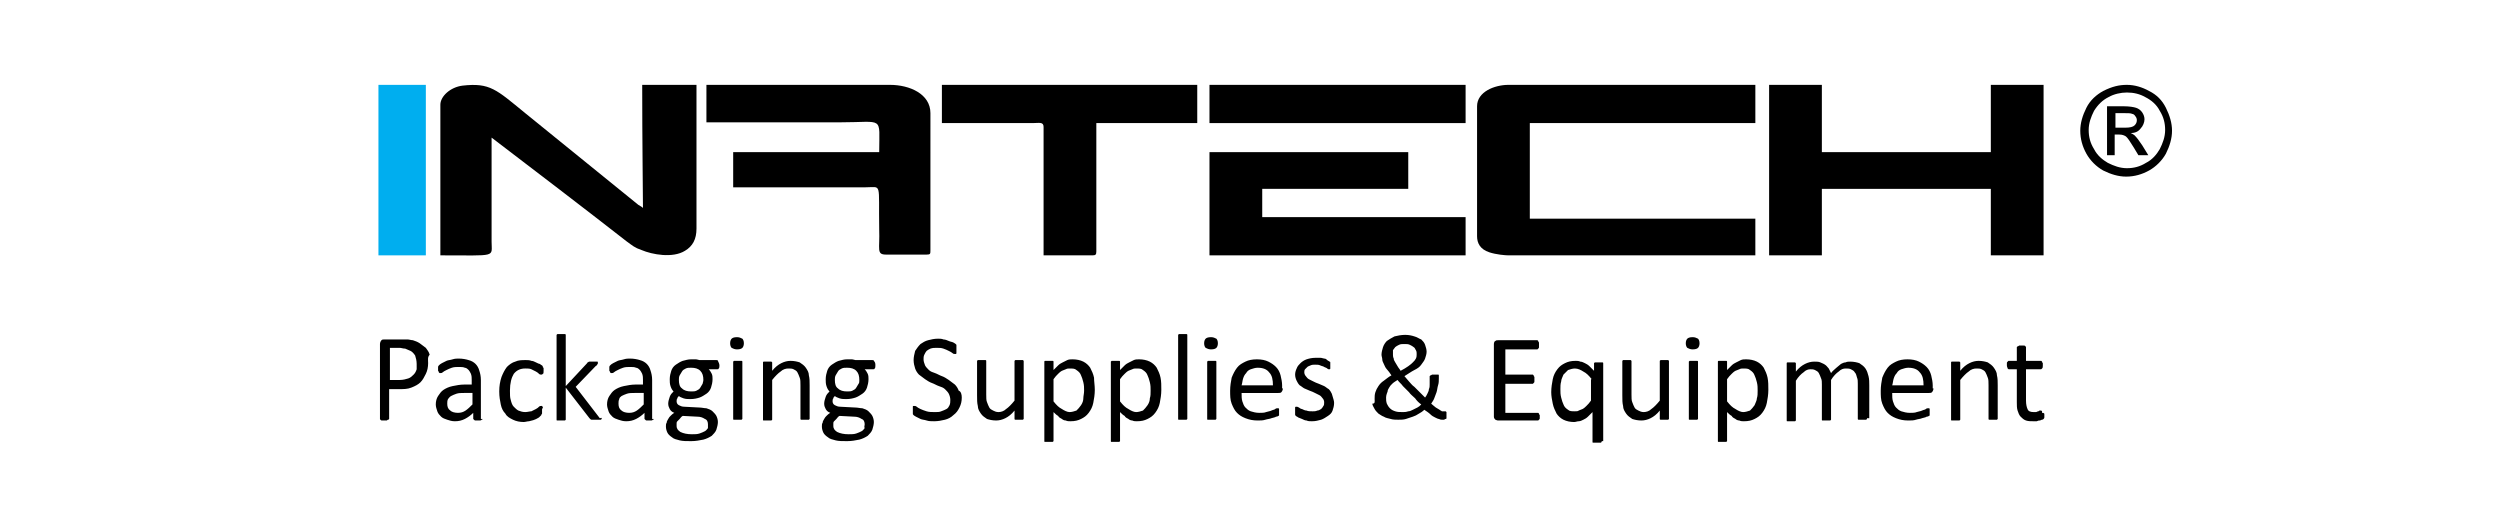
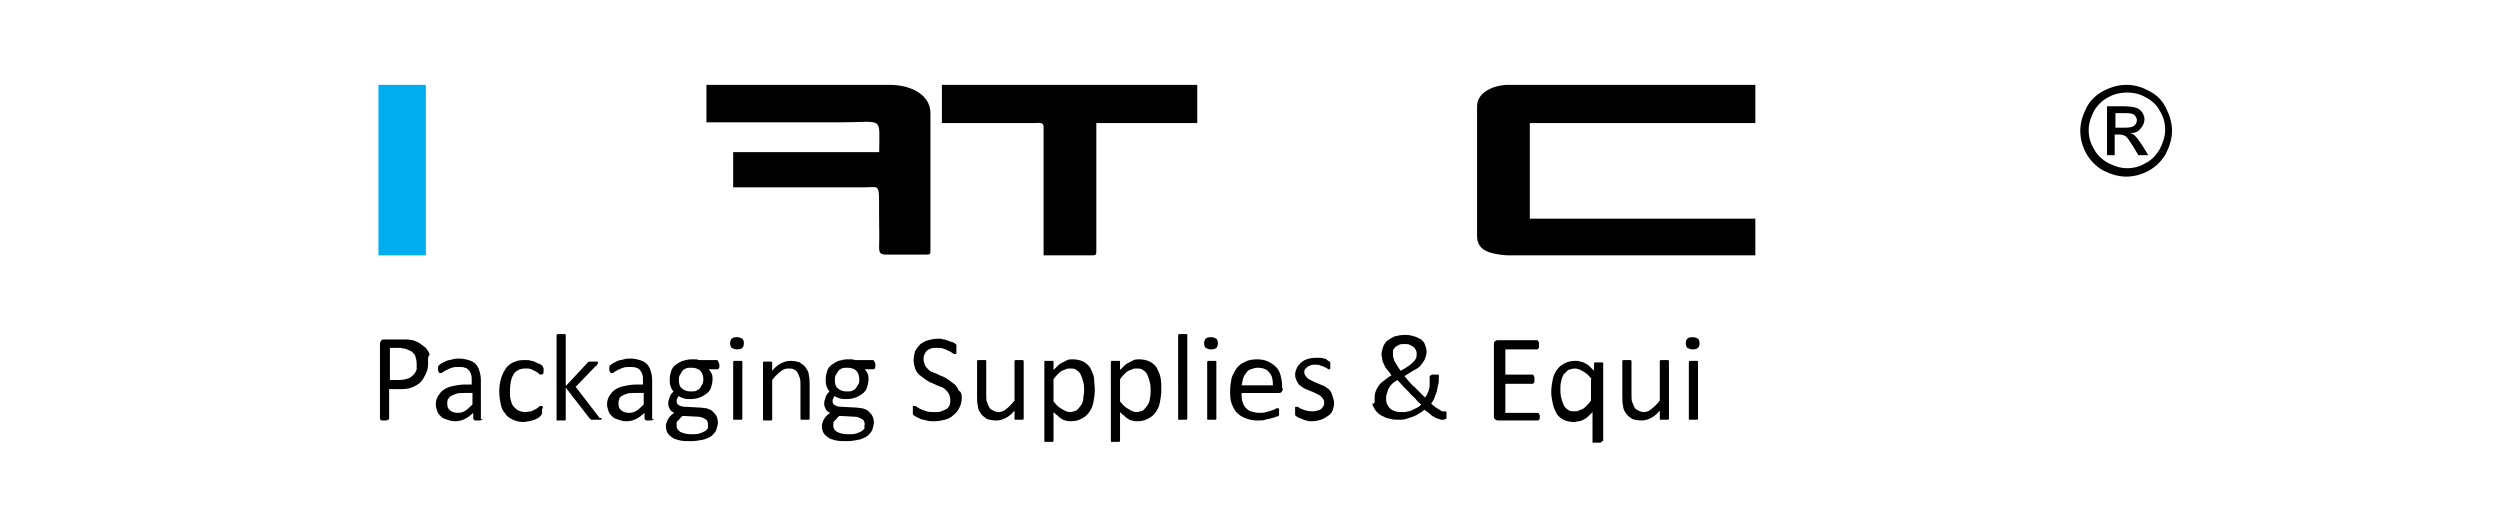
<svg xmlns="http://www.w3.org/2000/svg" version="1.1" id="Layer_1" x="0px" y="0px" viewBox="0 0 327 68" style="enable-background:new 0 0 327 68;" xml:space="preserve">
  <style type="text/css">
	.st0{fill-rule:evenodd;clip-rule:evenodd;fill:#00AEEF;}
	.st1{fill-rule:evenodd;clip-rule:evenodd;}
</style>
  <path d="M133.9,54.7c0,0,0,0.1,0,0.1c0,0-0.1,0.1-0.1,0.1c0,0-0.1,0-0.2,0c-0.1,0-0.2,0-0.3,0c-0.1,0-0.2,0-0.3,0  c-0.1,0-0.1,0-0.2,0c0,0-0.1,0-0.1-0.1c0,0,0-0.1,0-0.1v-1c-0.4,0.5-0.8,0.8-1.2,1c-0.4,0.2-0.8,0.3-1.2,0.3c-0.5,0-0.9-0.1-1.2-0.2  c-0.3-0.2-0.6-0.4-0.8-0.7c-0.2-0.3-0.4-0.6-0.4-1c-0.1-0.4-0.1-0.8-0.1-1.4v-4.4c0,0,0-0.1,0-0.1c0,0,0.1-0.1,0.1-0.1  c0.1,0,0.1,0,0.2,0c0.1,0,0.2,0,0.3,0c0.1,0,0.2,0,0.3,0c0.1,0,0.2,0,0.2,0c0.1,0,0.1,0.1,0.1,0.1c0,0,0,0.1,0,0.1v4.3  c0,0.4,0,0.8,0.1,1c0.1,0.3,0.2,0.5,0.3,0.7c0.1,0.2,0.3,0.3,0.5,0.4c0.2,0.1,0.4,0.2,0.7,0.2c0.3,0,0.7-0.1,1-0.4  c0.3-0.2,0.7-0.6,1.1-1.1v-5.1c0,0,0-0.1,0-0.1c0,0,0.1-0.1,0.1-0.1c0.1,0,0.1,0,0.2,0c0.1,0,0.2,0,0.3,0c0.1,0,0.2,0,0.3,0  c0.1,0,0.2,0,0.2,0c0,0,0.1,0.1,0.1,0.1c0,0,0,0.1,0,0.1V54.7z M125.8,52c0,0.5-0.1,0.9-0.3,1.3c-0.2,0.4-0.4,0.7-0.8,1  c-0.3,0.3-0.7,0.5-1.1,0.6c-0.4,0.1-0.9,0.2-1.4,0.2c-0.4,0-0.7,0-1-0.1c-0.3-0.1-0.6-0.1-0.8-0.2c-0.2-0.1-0.4-0.2-0.6-0.3  c-0.2-0.1-0.3-0.2-0.3-0.2c-0.1-0.1-0.1-0.1-0.1-0.2s0-0.2,0-0.4c0-0.1,0-0.2,0-0.3c0-0.1,0-0.1,0-0.2c0-0.1,0-0.1,0.1-0.1  c0,0,0.1,0,0.1,0c0.1,0,0.2,0,0.3,0.1c0.1,0.1,0.3,0.2,0.5,0.3c0.2,0.1,0.5,0.2,0.8,0.3c0.3,0.1,0.7,0.1,1.1,0.1  c0.3,0,0.6,0,0.8-0.1c0.3-0.1,0.5-0.2,0.7-0.3c0.2-0.1,0.3-0.3,0.4-0.5c0.1-0.2,0.1-0.5,0.1-0.7c0-0.3-0.1-0.6-0.2-0.8  s-0.3-0.4-0.5-0.6c-0.2-0.2-0.5-0.3-0.8-0.4c-0.3-0.1-0.6-0.3-0.9-0.4c-0.3-0.1-0.6-0.3-0.9-0.5c-0.3-0.2-0.5-0.4-0.8-0.6  c-0.2-0.2-0.4-0.5-0.5-0.8c-0.1-0.3-0.2-0.7-0.2-1.1c0-0.4,0.1-0.8,0.2-1.2c0.2-0.3,0.4-0.6,0.7-0.9c0.3-0.2,0.6-0.4,1-0.5  c0.4-0.1,0.8-0.2,1.3-0.2c0.2,0,0.5,0,0.7,0.1c0.2,0,0.5,0.1,0.7,0.2c0.2,0.1,0.4,0.1,0.6,0.2c0.2,0.1,0.3,0.2,0.3,0.2  c0.1,0.1,0.1,0.1,0.1,0.1c0,0,0,0.1,0,0.1c0,0,0,0.1,0,0.2c0,0.1,0,0.1,0,0.3c0,0.1,0,0.2,0,0.3c0,0.1,0,0.1,0,0.2  c0,0,0,0.1-0.1,0.1c0,0-0.1,0-0.1,0c-0.1,0-0.2,0-0.3-0.1c-0.1-0.1-0.3-0.2-0.5-0.3c-0.2-0.1-0.4-0.2-0.7-0.3  c-0.3-0.1-0.5-0.1-0.9-0.1c-0.3,0-0.5,0-0.8,0.1c-0.2,0.1-0.4,0.2-0.5,0.3c-0.1,0.1-0.2,0.3-0.3,0.5c-0.1,0.2-0.1,0.4-0.1,0.6  c0,0.3,0.1,0.5,0.2,0.8c0.1,0.2,0.3,0.4,0.5,0.6c0.2,0.2,0.5,0.3,0.8,0.4c0.3,0.1,0.6,0.3,0.9,0.4c0.3,0.1,0.6,0.3,0.9,0.5  c0.3,0.2,0.5,0.4,0.8,0.6c0.2,0.2,0.4,0.5,0.5,0.8C125.7,51.2,125.8,51.6,125.8,52 M113.1,55.5c0-0.3-0.1-0.6-0.4-0.7  c-0.3-0.2-0.6-0.3-1-0.3l-1.9-0.1c-0.2,0.1-0.3,0.3-0.4,0.4c-0.1,0.1-0.2,0.2-0.3,0.3c-0.1,0.1-0.1,0.2-0.1,0.3c0,0.1,0,0.2,0,0.3  c0,0.4,0.2,0.6,0.5,0.8c0.4,0.2,0.9,0.3,1.5,0.3c0.4,0,0.7,0,1-0.1c0.3-0.1,0.5-0.2,0.7-0.3c0.2-0.1,0.3-0.3,0.4-0.4  C113,55.8,113.1,55.7,113.1,55.5 M112.4,49.7c0-0.5-0.1-0.9-0.4-1.2c-0.3-0.3-0.7-0.4-1.2-0.4c-0.3,0-0.5,0-0.7,0.1  c-0.2,0.1-0.4,0.2-0.5,0.4c-0.1,0.2-0.2,0.3-0.3,0.5c-0.1,0.2-0.1,0.4-0.1,0.6c0,0.5,0.1,0.9,0.4,1.1c0.3,0.3,0.7,0.4,1.2,0.4  c0.3,0,0.5,0,0.7-0.1c0.2-0.1,0.4-0.2,0.5-0.4c0.1-0.2,0.2-0.3,0.3-0.5C112.4,50.1,112.4,49.9,112.4,49.7 M114.5,47.8  c0,0.2,0,0.3-0.1,0.4c0,0.1-0.1,0.1-0.2,0.1h-1.1c0.2,0.2,0.3,0.4,0.4,0.6c0.1,0.2,0.1,0.5,0.1,0.7c0,0.4-0.1,0.8-0.2,1.1  c-0.1,0.3-0.3,0.6-0.6,0.8c-0.3,0.2-0.6,0.4-0.9,0.5c-0.3,0.1-0.7,0.2-1.2,0.2c-0.3,0-0.6,0-0.9-0.1c-0.3-0.1-0.5-0.2-0.6-0.3  c-0.1,0.1-0.2,0.2-0.2,0.3c-0.1,0.1-0.1,0.3-0.1,0.4c0,0.2,0.1,0.4,0.3,0.5c0.2,0.1,0.4,0.2,0.7,0.2l1.9,0.1c0.4,0,0.7,0.1,1,0.1  c0.3,0.1,0.6,0.2,0.8,0.4c0.2,0.2,0.4,0.4,0.5,0.6c0.1,0.2,0.2,0.5,0.2,0.8c0,0.3-0.1,0.7-0.2,1c-0.1,0.3-0.4,0.6-0.6,0.8  c-0.3,0.2-0.7,0.4-1.1,0.5c-0.5,0.1-1,0.2-1.6,0.2c-0.6,0-1.1,0-1.5-0.1c-0.4-0.1-0.8-0.2-1-0.4c-0.3-0.2-0.5-0.4-0.6-0.6  c-0.1-0.2-0.2-0.5-0.2-0.8c0-0.2,0-0.4,0.1-0.5c0-0.2,0.1-0.3,0.2-0.5c0.1-0.2,0.2-0.3,0.3-0.4c0.1-0.1,0.3-0.3,0.5-0.4  c-0.3-0.1-0.5-0.3-0.6-0.5c-0.1-0.2-0.2-0.4-0.2-0.7c0-0.3,0.1-0.6,0.2-0.9c0.1-0.3,0.3-0.5,0.5-0.7c-0.2-0.2-0.3-0.4-0.4-0.7  c-0.1-0.3-0.1-0.6-0.1-0.9c0-0.4,0.1-0.8,0.2-1.1c0.1-0.3,0.3-0.6,0.6-0.8c0.3-0.2,0.6-0.4,0.9-0.5c0.4-0.1,0.7-0.2,1.1-0.2  c0.2,0,0.4,0,0.6,0c0.2,0,0.4,0.1,0.5,0.1h2.2c0.1,0,0.2,0,0.2,0.1C114.5,47.4,114.5,47.6,114.5,47.8 M105.9,54.7c0,0,0,0.1,0,0.1  c0,0-0.1,0.1-0.1,0.1c0,0-0.1,0-0.2,0c-0.1,0-0.2,0-0.3,0c-0.1,0-0.3,0-0.3,0c-0.1,0-0.2,0-0.2,0c0,0-0.1,0-0.1-0.1c0,0,0-0.1,0-0.1  v-4.3c0-0.4,0-0.8-0.1-1c-0.1-0.3-0.2-0.5-0.3-0.7c-0.1-0.2-0.3-0.3-0.5-0.4c-0.2-0.1-0.4-0.1-0.7-0.1c-0.3,0-0.7,0.1-1,0.4  c-0.3,0.2-0.7,0.6-1.1,1.1v5.1c0,0,0,0.1,0,0.1c0,0-0.1,0.1-0.1,0.1c0,0-0.1,0-0.2,0c-0.1,0-0.2,0-0.3,0c-0.1,0-0.2,0-0.3,0  c-0.1,0-0.2,0-0.2,0c-0.1,0-0.1,0-0.1-0.1c0,0,0-0.1,0-0.1v-7.3c0,0,0-0.1,0-0.1c0,0,0-0.1,0.1-0.1c0,0,0.1,0,0.2,0  c0.1,0,0.2,0,0.3,0c0.1,0,0.2,0,0.3,0c0.1,0,0.1,0,0.2,0c0,0,0.1,0.1,0.1,0.1c0,0,0,0.1,0,0.1v1c0.4-0.5,0.8-0.8,1.2-1  c0.4-0.2,0.8-0.3,1.2-0.3c0.5,0,0.9,0.1,1.2,0.2c0.3,0.2,0.6,0.4,0.8,0.7c0.2,0.3,0.4,0.6,0.4,1c0.1,0.4,0.1,0.8,0.1,1.3V54.7z   M97.3,44.9c0,0.3-0.1,0.5-0.2,0.6c-0.1,0.1-0.3,0.2-0.7,0.2c-0.3,0-0.5-0.1-0.7-0.2c-0.1-0.1-0.2-0.3-0.2-0.6  c0-0.3,0.1-0.5,0.2-0.6c0.1-0.1,0.3-0.2,0.7-0.2c0.3,0,0.5,0.1,0.7,0.2C97.2,44.4,97.3,44.6,97.3,44.9 M97.1,54.7c0,0,0,0.1,0,0.1  c0,0-0.1,0.1-0.1,0.1c0,0-0.1,0-0.2,0c-0.1,0-0.2,0-0.3,0c-0.1,0-0.2,0-0.3,0c-0.1,0-0.2,0-0.2,0c-0.1,0-0.1,0-0.1-0.1  c0,0,0-0.1,0-0.1v-7.3c0,0,0-0.1,0-0.1c0,0,0.1-0.1,0.1-0.1c0,0,0.1,0,0.2,0c0.1,0,0.2,0,0.3,0c0.1,0,0.2,0,0.3,0c0.1,0,0.2,0,0.2,0  c0,0,0.1,0,0.1,0.1c0,0,0,0.1,0,0.1V54.7z M92.6,55.5c0-0.3-0.1-0.6-0.4-0.7c-0.3-0.2-0.6-0.3-1-0.3l-1.9-0.1  c-0.2,0.1-0.3,0.3-0.4,0.4c-0.1,0.1-0.2,0.2-0.3,0.3c-0.1,0.1-0.1,0.2-0.1,0.3c0,0.1,0,0.2,0,0.3c0,0.4,0.2,0.6,0.5,0.8  c0.4,0.2,0.9,0.3,1.5,0.3c0.4,0,0.7,0,1-0.1c0.3-0.1,0.5-0.2,0.7-0.3c0.2-0.1,0.3-0.3,0.4-0.4C92.6,55.8,92.6,55.7,92.6,55.5   M92,49.7c0-0.5-0.1-0.9-0.4-1.2c-0.3-0.3-0.7-0.4-1.2-0.4c-0.3,0-0.5,0-0.7,0.1c-0.2,0.1-0.4,0.2-0.5,0.4c-0.1,0.2-0.2,0.3-0.3,0.5  c-0.1,0.2-0.1,0.4-0.1,0.6c0,0.5,0.1,0.9,0.4,1.1c0.3,0.3,0.7,0.4,1.2,0.4c0.3,0,0.5,0,0.7-0.1c0.2-0.1,0.4-0.2,0.5-0.4  c0.1-0.2,0.2-0.3,0.3-0.5C91.9,50.1,92,49.9,92,49.7 M94.1,47.8c0,0.2,0,0.3-0.1,0.4c0,0.1-0.1,0.1-0.2,0.1h-1.1  c0.2,0.2,0.3,0.4,0.4,0.6c0.1,0.2,0.1,0.5,0.1,0.7c0,0.4-0.1,0.8-0.2,1.1s-0.3,0.6-0.6,0.8c-0.3,0.2-0.6,0.4-0.9,0.5  c-0.3,0.1-0.7,0.2-1.2,0.2c-0.3,0-0.6,0-0.9-0.1c-0.3-0.1-0.5-0.2-0.6-0.3c-0.1,0.1-0.2,0.2-0.2,0.3c-0.1,0.1-0.1,0.3-0.1,0.4  c0,0.2,0.1,0.4,0.3,0.5c0.2,0.1,0.4,0.2,0.7,0.2l1.9,0.1c0.4,0,0.7,0.1,1,0.1c0.3,0.1,0.6,0.2,0.8,0.4c0.2,0.2,0.4,0.4,0.5,0.6  c0.1,0.2,0.2,0.5,0.2,0.8c0,0.3-0.1,0.7-0.2,1c-0.1,0.3-0.4,0.6-0.6,0.8c-0.3,0.2-0.7,0.4-1.1,0.5c-0.5,0.1-1,0.2-1.6,0.2  c-0.6,0-1.1,0-1.5-0.1c-0.4-0.1-0.8-0.2-1-0.4c-0.3-0.2-0.5-0.4-0.6-0.6c-0.1-0.2-0.2-0.5-0.2-0.8c0-0.2,0-0.4,0.1-0.5  c0-0.2,0.1-0.3,0.2-0.5c0.1-0.2,0.2-0.3,0.3-0.4c0.1-0.1,0.3-0.3,0.5-0.4c-0.3-0.1-0.5-0.3-0.6-0.5c-0.1-0.2-0.2-0.4-0.2-0.7  c0-0.3,0.1-0.6,0.2-0.9c0.1-0.3,0.3-0.5,0.5-0.7c-0.2-0.2-0.3-0.4-0.4-0.7c-0.1-0.3-0.1-0.6-0.1-0.9c0-0.4,0.1-0.8,0.2-1.1  c0.1-0.3,0.3-0.6,0.6-0.8c0.3-0.2,0.6-0.4,0.9-0.5c0.4-0.1,0.7-0.2,1.1-0.2c0.2,0,0.4,0,0.6,0c0.2,0,0.4,0.1,0.5,0.1h2.2  c0.1,0,0.2,0,0.2,0.1C94,47.4,94.1,47.6,94.1,47.8 M84.1,51.4H83c-0.4,0-0.7,0-1,0.1c-0.3,0.1-0.5,0.2-0.7,0.3  C81.2,51.9,81,52,81,52.2c-0.1,0.2-0.1,0.4-0.1,0.6c0,0.4,0.1,0.7,0.4,0.9c0.2,0.2,0.6,0.3,1,0.3c0.4,0,0.7-0.1,1-0.3  c0.3-0.2,0.6-0.5,0.9-0.8V51.4z M85.5,54.8c0,0.1,0,0.1-0.1,0.1c0,0-0.1,0.1-0.2,0.1c-0.1,0-0.2,0-0.3,0c-0.1,0-0.3,0-0.3,0  c-0.1,0-0.1,0-0.2-0.1c0,0-0.1-0.1-0.1-0.1V54c-0.3,0.3-0.7,0.6-1.1,0.8c-0.4,0.2-0.8,0.3-1.3,0.3c-0.4,0-0.7-0.1-1-0.2  c-0.3-0.1-0.6-0.2-0.8-0.4c-0.2-0.2-0.4-0.4-0.5-0.7c-0.1-0.3-0.2-0.6-0.2-0.9c0-0.4,0.1-0.8,0.3-1.1c0.2-0.3,0.4-0.6,0.7-0.8  c0.3-0.2,0.7-0.4,1.2-0.5c0.5-0.1,1-0.2,1.5-0.2h1v-0.6c0-0.3,0-0.5-0.1-0.8c-0.1-0.2-0.2-0.4-0.3-0.5c-0.1-0.1-0.3-0.3-0.5-0.3  c-0.2-0.1-0.5-0.1-0.8-0.1c-0.3,0-0.6,0-0.9,0.1c-0.3,0.1-0.5,0.2-0.7,0.3c-0.2,0.1-0.4,0.2-0.5,0.3c-0.1,0.1-0.2,0.1-0.3,0.1  c0,0-0.1,0-0.1,0c0,0-0.1-0.1-0.1-0.1c0,0,0-0.1-0.1-0.2c0-0.1,0-0.1,0-0.2c0-0.1,0-0.2,0-0.3c0-0.1,0.1-0.2,0.1-0.2  c0.1-0.1,0.2-0.2,0.4-0.3c0.2-0.1,0.4-0.2,0.6-0.3c0.2-0.1,0.5-0.1,0.8-0.2c0.3-0.1,0.6-0.1,0.8-0.1c0.5,0,1,0.1,1.3,0.2  c0.4,0.1,0.7,0.3,0.9,0.5c0.2,0.2,0.4,0.5,0.5,0.9c0.1,0.3,0.2,0.7,0.2,1.2V54.8z M78.7,54.7c0,0,0,0.1,0,0.1c0,0-0.1,0.1-0.1,0.1  c-0.1,0-0.1,0-0.2,0c-0.1,0-0.2,0-0.4,0c-0.1,0-0.3,0-0.4,0c-0.1,0-0.2,0-0.2,0c-0.1,0-0.1,0-0.2-0.1c0,0-0.1-0.1-0.1-0.1L74,50.7  v4.1c0,0,0,0.1,0,0.1c0,0-0.1,0.1-0.1,0.1c-0.1,0-0.1,0-0.2,0c-0.1,0-0.2,0-0.3,0c-0.1,0-0.2,0-0.3,0c-0.1,0-0.2,0-0.2,0  c-0.1,0-0.1,0-0.1-0.1c0,0,0-0.1,0-0.1V43.9c0,0,0-0.1,0-0.1c0,0,0.1-0.1,0.1-0.1c0,0,0.1,0,0.2,0c0.1,0,0.2,0,0.3,0  c0.1,0,0.2,0,0.3,0c0.1,0,0.2,0,0.2,0c0,0,0.1,0,0.1,0.1c0,0,0,0.1,0,0.1v6.6l2.8-3c0-0.1,0.1-0.1,0.1-0.1c0,0,0.1-0.1,0.2-0.1  c0.1,0,0.1,0,0.2,0c0.1,0,0.2,0,0.3,0c0.1,0,0.3,0,0.3,0c0.1,0,0.2,0,0.2,0c0.1,0,0.1,0,0.1,0.1c0,0,0,0.1,0,0.1  c0,0.1,0,0.1-0.1,0.2c0,0.1-0.1,0.1-0.2,0.2l-2.6,2.7l3,3.9c0.1,0.1,0.1,0.2,0.2,0.2C78.7,54.6,78.7,54.7,78.7,54.7 M70.9,53.6  c0,0.1,0,0.2,0,0.2c0,0.1,0,0.1,0,0.2c0,0,0,0.1,0,0.1c0,0-0.1,0.1-0.1,0.2c-0.1,0.1-0.2,0.2-0.3,0.3c-0.2,0.1-0.3,0.2-0.6,0.3  c-0.2,0.1-0.4,0.1-0.7,0.2c-0.2,0-0.5,0.1-0.7,0.1c-0.5,0-1-0.1-1.4-0.3c-0.4-0.2-0.8-0.4-1-0.8c-0.3-0.3-0.5-0.7-0.6-1.2  c-0.1-0.5-0.2-1-0.2-1.7c0-0.7,0.1-1.3,0.3-1.9c0.2-0.5,0.4-0.9,0.7-1.3c0.3-0.3,0.7-0.6,1.1-0.7c0.4-0.2,0.9-0.2,1.4-0.2  c0.2,0,0.5,0,0.7,0.1c0.2,0,0.4,0.1,0.6,0.2c0.2,0.1,0.4,0.2,0.5,0.2c0.1,0.1,0.3,0.2,0.3,0.2c0.1,0.1,0.1,0.1,0.1,0.2  c0,0,0,0.1,0.1,0.1c0,0,0,0.1,0,0.2c0,0.1,0,0.1,0,0.2c0,0.2,0,0.4-0.1,0.4c-0.1,0.1-0.1,0.1-0.2,0.1c-0.1,0-0.2,0-0.3-0.1  c-0.1-0.1-0.2-0.2-0.4-0.3c-0.2-0.1-0.4-0.2-0.6-0.3c-0.2-0.1-0.5-0.1-0.8-0.1c-0.6,0-1.1,0.2-1.5,0.7c-0.3,0.5-0.5,1.2-0.5,2.2  c0,0.5,0,0.9,0.1,1.2c0.1,0.4,0.2,0.7,0.4,0.9c0.2,0.2,0.4,0.4,0.6,0.5c0.3,0.1,0.5,0.2,0.9,0.2c0.3,0,0.6-0.1,0.8-0.1  c0.2-0.1,0.4-0.2,0.6-0.3c0.2-0.1,0.3-0.2,0.4-0.3c0.1-0.1,0.2-0.1,0.3-0.1c0,0,0.1,0,0.1,0c0,0,0,0.1,0.1,0.1c0,0.1,0,0.1,0,0.2  C70.9,53.4,70.9,53.5,70.9,53.6 M61.8,51.4h-1.1c-0.4,0-0.7,0-1,0.1c-0.3,0.1-0.5,0.2-0.7,0.3c-0.2,0.1-0.3,0.3-0.4,0.4  c-0.1,0.2-0.1,0.4-0.1,0.6c0,0.4,0.1,0.7,0.4,0.9c0.2,0.2,0.6,0.3,1,0.3c0.4,0,0.7-0.1,1-0.3c0.3-0.2,0.6-0.5,0.9-0.8V51.4z   M63.1,54.8c0,0.1,0,0.1-0.1,0.1c0,0-0.1,0.1-0.2,0.1c-0.1,0-0.2,0-0.3,0c-0.1,0-0.3,0-0.3,0c-0.1,0-0.1,0-0.2-0.1  c0,0-0.1-0.1-0.1-0.1V54c-0.3,0.3-0.7,0.6-1.1,0.8c-0.4,0.2-0.8,0.3-1.3,0.3c-0.4,0-0.7-0.1-1-0.2c-0.3-0.1-0.6-0.2-0.8-0.4  c-0.2-0.2-0.4-0.4-0.5-0.7c-0.1-0.3-0.2-0.6-0.2-0.9c0-0.4,0.1-0.8,0.3-1.1c0.2-0.3,0.4-0.6,0.7-0.8c0.3-0.2,0.7-0.4,1.2-0.5  c0.5-0.1,1-0.2,1.5-0.2h1v-0.6c0-0.3,0-0.5-0.1-0.8c-0.1-0.2-0.2-0.4-0.3-0.5c-0.1-0.1-0.3-0.3-0.5-0.3c-0.2-0.1-0.5-0.1-0.8-0.1  c-0.3,0-0.6,0-0.9,0.1c-0.3,0.1-0.5,0.2-0.7,0.3c-0.2,0.1-0.4,0.2-0.5,0.3c-0.1,0.1-0.2,0.1-0.3,0.1c0,0-0.1,0-0.1,0  c0,0-0.1-0.1-0.1-0.1c0,0,0-0.1-0.1-0.2c0-0.1,0-0.1,0-0.2c0-0.1,0-0.2,0-0.3c0-0.1,0.1-0.2,0.1-0.2c0.1-0.1,0.2-0.2,0.4-0.3  c0.2-0.1,0.4-0.2,0.6-0.3c0.2-0.1,0.5-0.1,0.8-0.2c0.3-0.1,0.6-0.1,0.8-0.1c0.5,0,1,0.1,1.3,0.2c0.4,0.1,0.7,0.3,0.9,0.5  c0.2,0.2,0.4,0.5,0.5,0.9c0.1,0.3,0.2,0.7,0.2,1.2V54.8z M54.5,47.6c0-0.4-0.1-0.8-0.2-1.1c-0.2-0.3-0.4-0.5-0.6-0.6  c-0.2-0.1-0.5-0.2-0.7-0.3c-0.3,0-0.5-0.1-0.7-0.1h-1.3v4.2h1.3c0.4,0,0.8-0.1,1.1-0.2c0.3-0.1,0.5-0.3,0.7-0.5  c0.2-0.2,0.3-0.4,0.4-0.7C54.5,48.2,54.5,47.9,54.5,47.6 M56,47.5c0,0.5-0.1,1-0.3,1.4c-0.2,0.4-0.4,0.8-0.7,1.1  c-0.3,0.3-0.7,0.5-1.2,0.7c-0.5,0.2-1,0.2-1.7,0.2h-1.2v3.8c0,0,0,0.1,0,0.1c0,0-0.1,0.1-0.1,0.1c-0.1,0-0.1,0-0.2,0.1  c-0.1,0-0.2,0-0.3,0s-0.2,0-0.3,0c-0.1,0-0.2,0-0.2-0.1c-0.1,0-0.1,0-0.1-0.1c0,0,0-0.1,0-0.1V45c0-0.2,0.1-0.4,0.2-0.5  c0.1-0.1,0.2-0.1,0.4-0.1h2.3c0.2,0,0.4,0,0.7,0c0.2,0,0.5,0.1,0.7,0.1c0.3,0.1,0.6,0.2,0.9,0.4c0.3,0.2,0.5,0.4,0.8,0.6  c0.2,0.3,0.4,0.5,0.5,0.9C55.9,46.7,56,47.1,56,47.5" />
  <path d="M222.3,44.9c0,0.3-0.1,0.5-0.2,0.6c-0.1,0.1-0.3,0.2-0.7,0.2c-0.3,0-0.5-0.1-0.7-0.2c-0.1-0.1-0.2-0.3-0.2-0.6  c0-0.3,0.1-0.5,0.2-0.6c0.1-0.1,0.3-0.2,0.7-0.2c0.3,0,0.5,0.1,0.7,0.2C222.2,44.4,222.3,44.6,222.3,44.9 M222.1,54.7  c0,0,0,0.1,0,0.1c0,0-0.1,0.1-0.1,0.1c0,0-0.1,0-0.2,0c-0.1,0-0.2,0-0.3,0c-0.1,0-0.2,0-0.3,0c-0.1,0-0.2,0-0.2,0  c-0.1,0-0.1,0-0.1-0.1c0,0,0-0.1,0-0.1v-7.3c0,0,0-0.1,0-0.1c0,0,0.1-0.1,0.1-0.1c0,0,0.1,0,0.2,0c0.1,0,0.2,0,0.3,0  c0.1,0,0.2,0,0.3,0c0.1,0,0.2,0,0.2,0c0,0,0.1,0,0.1,0.1c0,0,0,0.1,0,0.1V54.7z M218.3,54.7c0,0,0,0.1,0,0.1c0,0-0.1,0.1-0.1,0.1  c0,0-0.1,0-0.2,0c-0.1,0-0.2,0-0.3,0c-0.1,0-0.2,0-0.3,0c-0.1,0-0.1,0-0.2,0c0,0-0.1,0-0.1-0.1c0,0,0-0.1,0-0.1v-1  c-0.4,0.5-0.8,0.8-1.2,1c-0.4,0.2-0.8,0.3-1.2,0.3c-0.5,0-0.9-0.1-1.2-0.2c-0.3-0.2-0.6-0.4-0.8-0.7c-0.2-0.3-0.4-0.6-0.4-1  c-0.1-0.4-0.1-0.8-0.1-1.4v-4.4c0,0,0-0.1,0-0.1c0,0,0.1-0.1,0.1-0.1c0.1,0,0.1,0,0.2,0c0.1,0,0.2,0,0.3,0c0.1,0,0.2,0,0.3,0  c0.1,0,0.2,0,0.2,0c0,0,0.1,0.1,0.1,0.1c0,0,0,0.1,0,0.1v4.3c0,0.4,0,0.8,0.1,1c0.1,0.3,0.2,0.5,0.3,0.7c0.1,0.2,0.3,0.3,0.5,0.4  c0.2,0.1,0.4,0.2,0.7,0.2c0.3,0,0.7-0.1,1-0.4c0.3-0.2,0.7-0.6,1.1-1.1v-5.1c0,0,0-0.1,0-0.1c0,0,0.1-0.1,0.1-0.1c0.1,0,0.1,0,0.2,0  c0.1,0,0.2,0,0.3,0c0.1,0,0.2,0,0.3,0c0.1,0,0.2,0,0.2,0c0,0,0.1,0.1,0.1,0.1c0,0,0,0.1,0,0.1V54.7z M208.2,49.6  c-0.4-0.5-0.7-0.8-1.1-1c-0.3-0.2-0.7-0.4-1.1-0.4c-0.3,0-0.6,0.1-0.9,0.2c-0.2,0.2-0.4,0.4-0.6,0.6c-0.1,0.3-0.3,0.6-0.3,0.9  c-0.1,0.3-0.1,0.7-0.1,1c0,0.4,0,0.7,0.1,1.1c0.1,0.4,0.2,0.7,0.3,0.9c0.1,0.3,0.3,0.5,0.6,0.7c0.2,0.2,0.5,0.2,0.9,0.2  c0.2,0,0.4,0,0.5-0.1c0.2-0.1,0.3-0.1,0.5-0.2c0.2-0.1,0.4-0.3,0.5-0.4c0.2-0.2,0.4-0.4,0.6-0.7V49.6z M209.5,57.7c0,0,0,0.1,0,0.1  c0,0-0.1,0.1-0.1,0.1c0,0-0.1,0-0.2,0c-0.1,0-0.2,0-0.3,0c-0.1,0-0.2,0-0.3,0c-0.1,0-0.2,0-0.2,0c-0.1,0-0.1,0-0.1-0.1  c0,0,0-0.1,0-0.1v-3.8c-0.2,0.2-0.4,0.4-0.6,0.6c-0.2,0.2-0.4,0.3-0.6,0.4c-0.2,0.1-0.4,0.2-0.6,0.2c-0.2,0-0.4,0.1-0.6,0.1  c-0.5,0-1-0.1-1.4-0.3c-0.4-0.2-0.7-0.5-0.9-0.8c-0.2-0.4-0.4-0.8-0.5-1.3c-0.1-0.5-0.2-1-0.2-1.5c0-0.6,0.1-1.2,0.2-1.7  c0.1-0.5,0.3-0.9,0.6-1.3c0.3-0.4,0.6-0.6,1-0.8c0.4-0.2,0.8-0.3,1.4-0.3c0.2,0,0.4,0,0.6,0.1c0.2,0,0.4,0.1,0.6,0.2  c0.2,0.1,0.4,0.2,0.6,0.4c0.2,0.2,0.4,0.4,0.6,0.6v-0.9c0,0,0-0.1,0-0.1c0,0,0.1-0.1,0.1-0.1c0,0,0.1,0,0.2,0c0.1,0,0.2,0,0.3,0  c0.1,0,0.2,0,0.3,0c0.1,0,0.1,0,0.2,0c0,0,0.1,0,0.1,0.1c0,0,0,0.1,0,0.1V57.7z M201.4,54.4c0,0.1,0,0.2,0,0.3c0,0.1,0,0.1-0.1,0.2  c0,0-0.1,0.1-0.1,0.1c0,0-0.1,0-0.1,0H196c-0.1,0-0.2,0-0.4-0.1c-0.1-0.1-0.2-0.2-0.2-0.4V45c0-0.2,0.1-0.4,0.2-0.4  c0.1-0.1,0.2-0.1,0.4-0.1h5c0,0,0.1,0,0.1,0c0,0,0.1,0.1,0.1,0.1c0,0,0,0.1,0.1,0.2c0,0.1,0,0.2,0,0.3c0,0.1,0,0.2,0,0.3  c0,0.1,0,0.1-0.1,0.2c0,0-0.1,0.1-0.1,0.1c0,0-0.1,0-0.1,0h-4.1v3.3h3.5c0,0,0.1,0,0.1,0c0,0,0.1,0.1,0.1,0.1c0,0,0,0.1,0.1,0.2  c0,0.1,0,0.2,0,0.3c0,0.1,0,0.2,0,0.3c0,0.1,0,0.1-0.1,0.2c0,0-0.1,0.1-0.1,0.1c0,0-0.1,0-0.1,0h-3.5v3.8h4.2c0,0,0.1,0,0.1,0  c0,0,0.1,0.1,0.1,0.1c0,0,0,0.1,0.1,0.2C201.4,54.2,201.4,54.3,201.4,54.4 M181.3,52c0,0.3,0,0.5,0.1,0.8c0.1,0.2,0.2,0.4,0.4,0.6  c0.2,0.2,0.4,0.3,0.7,0.4c0.3,0.1,0.6,0.1,1,0.1c0.2,0,0.4,0,0.7-0.1c0.2,0,0.4-0.1,0.6-0.2c0.2-0.1,0.4-0.2,0.6-0.3  c0.2-0.1,0.3-0.2,0.5-0.4c-0.3-0.2-0.6-0.5-0.8-0.8c-0.3-0.3-0.6-0.5-0.8-0.8c-0.3-0.3-0.5-0.5-0.8-0.8c-0.2-0.3-0.5-0.5-0.7-0.8  c-0.3,0.2-0.5,0.3-0.7,0.5c-0.2,0.2-0.3,0.3-0.4,0.5c-0.1,0.2-0.2,0.3-0.2,0.5C181.3,51.7,181.3,51.9,181.3,52 M182.2,46.4  c0,0.1,0,0.3,0.1,0.5c0,0.2,0.1,0.3,0.2,0.5c0.1,0.2,0.2,0.3,0.3,0.5c0.1,0.2,0.3,0.4,0.4,0.6c0.4-0.2,0.7-0.4,1-0.6  c0.3-0.2,0.5-0.4,0.6-0.5c0.2-0.2,0.3-0.3,0.4-0.5c0.1-0.2,0.1-0.4,0.1-0.6c0-0.2,0-0.3-0.1-0.5c-0.1-0.1-0.1-0.3-0.3-0.4  c-0.1-0.1-0.3-0.2-0.5-0.3c-0.2-0.1-0.4-0.1-0.7-0.1c-0.3,0-0.5,0-0.7,0.1c-0.2,0.1-0.4,0.2-0.5,0.3c-0.1,0.1-0.2,0.3-0.3,0.4  C182.2,46,182.2,46.2,182.2,46.4 M179.8,52.2c0-0.3,0-0.6,0.1-0.9c0.1-0.3,0.2-0.5,0.4-0.8c0.2-0.3,0.4-0.5,0.7-0.7  c0.3-0.2,0.6-0.5,1-0.7c-0.2-0.3-0.4-0.6-0.6-0.8c-0.2-0.2-0.3-0.5-0.4-0.7c-0.1-0.2-0.2-0.4-0.2-0.6c0-0.2-0.1-0.4-0.1-0.6  c0-0.3,0.1-0.7,0.2-1c0.1-0.3,0.3-0.6,0.5-0.8c0.3-0.2,0.6-0.4,1-0.6c0.4-0.1,0.9-0.2,1.4-0.2c0.5,0,0.9,0.1,1.2,0.2  c0.4,0.1,0.6,0.3,0.9,0.4c0.2,0.2,0.4,0.4,0.5,0.7c0.1,0.3,0.2,0.6,0.2,0.9c0,0.3-0.1,0.6-0.2,0.9c-0.1,0.3-0.3,0.5-0.5,0.8  c-0.2,0.3-0.5,0.5-0.9,0.7c-0.4,0.2-0.8,0.5-1.3,0.8c0.2,0.2,0.4,0.5,0.6,0.7c0.2,0.2,0.4,0.5,0.7,0.7c0.2,0.2,0.5,0.5,0.7,0.7  c0.2,0.2,0.5,0.5,0.7,0.7c0.1-0.1,0.2-0.3,0.3-0.5c0.1-0.2,0.2-0.4,0.2-0.6c0.1-0.2,0.1-0.4,0.1-0.6c0-0.2,0-0.4,0-0.7v-0.3  c0-0.1,0-0.1,0-0.1c0,0,0.1-0.1,0.1-0.1c0,0,0.1,0,0.2-0.1c0.1,0,0.2,0,0.3,0c0.1,0,0.2,0,0.3,0c0.1,0,0.2,0,0.2,0  c0.1,0,0.1,0,0.1,0.1c0,0,0,0.1,0,0.2v0.2c0,0.3,0,0.6-0.1,0.9c-0.1,0.3-0.1,0.6-0.2,0.9c-0.1,0.3-0.2,0.5-0.3,0.8  c-0.1,0.3-0.3,0.5-0.4,0.7c0.2,0.2,0.5,0.4,0.6,0.5c0.2,0.1,0.3,0.2,0.5,0.3c0.1,0.1,0.2,0.1,0.3,0.2c0.1,0,0.2,0,0.2,0  c0.1,0,0.1,0,0.2,0c0,0,0.1,0,0.1,0c0,0,0.1,0.1,0.1,0.1c0,0.1,0,0.2,0,0.3c0,0.1,0,0.2,0,0.3c0,0.1,0,0.1,0,0.2c0,0,0,0.1-0.1,0.1  c0,0-0.1,0-0.2,0.1c-0.1,0-0.2,0-0.3,0c-0.1,0-0.2,0-0.4-0.1c-0.1,0-0.3-0.1-0.5-0.2c-0.2-0.1-0.4-0.2-0.6-0.4  c-0.2-0.2-0.5-0.4-0.8-0.6c-0.2,0.2-0.5,0.4-0.7,0.5c-0.3,0.2-0.5,0.3-0.8,0.4c-0.3,0.1-0.6,0.2-0.9,0.3c-0.3,0.1-0.7,0.1-1,0.1  c-0.3,0-0.7,0-1-0.1c-0.3-0.1-0.6-0.1-0.9-0.3c-0.3-0.1-0.5-0.3-0.7-0.4c-0.2-0.2-0.4-0.4-0.5-0.6c-0.1-0.2-0.3-0.5-0.3-0.7  C179.9,52.8,179.8,52.5,179.8,52.2 M174.5,52.7c0,0.4-0.1,0.7-0.2,1c-0.1,0.3-0.3,0.5-0.6,0.7c-0.3,0.2-0.6,0.4-0.9,0.5  c-0.4,0.1-0.7,0.2-1.2,0.2c-0.3,0-0.5,0-0.7-0.1c-0.2,0-0.4-0.1-0.6-0.2c-0.2-0.1-0.3-0.1-0.5-0.2c-0.1-0.1-0.2-0.1-0.3-0.2  c-0.1-0.1-0.1-0.1-0.1-0.2c0-0.1,0-0.2,0-0.4c0-0.1,0-0.2,0-0.3c0-0.1,0-0.1,0-0.2c0,0,0-0.1,0.1-0.1c0,0,0.1,0,0.1,0  c0.1,0,0.1,0,0.3,0.1c0.1,0.1,0.3,0.2,0.4,0.2c0.2,0.1,0.4,0.2,0.6,0.2c0.2,0.1,0.5,0.1,0.8,0.1c0.2,0,0.4,0,0.6-0.1  c0.2,0,0.3-0.1,0.5-0.2c0.1-0.1,0.2-0.2,0.3-0.4c0.1-0.1,0.1-0.3,0.1-0.5c0-0.2-0.1-0.4-0.2-0.5c-0.1-0.1-0.2-0.3-0.4-0.4  c-0.2-0.1-0.4-0.2-0.6-0.3c-0.2-0.1-0.4-0.2-0.7-0.3c-0.2-0.1-0.5-0.2-0.7-0.3c-0.2-0.1-0.4-0.3-0.6-0.4c-0.2-0.2-0.3-0.4-0.4-0.6  c-0.1-0.2-0.2-0.5-0.2-0.8c0-0.3,0.1-0.6,0.2-0.8c0.1-0.3,0.3-0.5,0.5-0.7c0.2-0.2,0.5-0.4,0.8-0.5c0.3-0.1,0.7-0.2,1.2-0.2  c0.2,0,0.4,0,0.6,0c0.2,0,0.4,0.1,0.5,0.1c0.2,0,0.3,0.1,0.4,0.2c0.1,0.1,0.2,0.1,0.3,0.2c0.1,0,0.1,0.1,0.1,0.1c0,0,0,0.1,0,0.1  c0,0,0,0.1,0,0.1c0,0.1,0,0.1,0,0.2c0,0.1,0,0.2,0,0.2c0,0.1,0,0.1,0,0.2c0,0,0,0.1-0.1,0.1c0,0-0.1,0-0.1,0c0,0-0.1,0-0.2-0.1  c-0.1-0.1-0.2-0.1-0.4-0.2c-0.1-0.1-0.3-0.1-0.5-0.2c-0.2-0.1-0.4-0.1-0.7-0.1c-0.2,0-0.4,0-0.6,0.1c-0.2,0.1-0.3,0.1-0.4,0.2  c-0.1,0.1-0.2,0.2-0.3,0.3c-0.1,0.1-0.1,0.3-0.1,0.4c0,0.2,0.1,0.4,0.2,0.5c0.1,0.1,0.2,0.3,0.4,0.4c0.2,0.1,0.4,0.2,0.6,0.3  c0.2,0.1,0.4,0.2,0.7,0.3c0.2,0.1,0.5,0.2,0.7,0.3c0.2,0.1,0.4,0.3,0.6,0.4c0.2,0.2,0.3,0.4,0.4,0.6  C174.4,52.2,174.5,52.4,174.5,52.7 M166.5,50.4c0-0.7-0.1-1.3-0.5-1.7c-0.3-0.4-0.8-0.6-1.5-0.6c-0.3,0-0.6,0.1-0.9,0.2  c-0.3,0.1-0.5,0.3-0.6,0.5c-0.2,0.2-0.3,0.4-0.4,0.7c-0.1,0.3-0.1,0.6-0.2,0.9H166.5z M167.8,50.8c0,0.2-0.1,0.4-0.2,0.5  c-0.1,0.1-0.2,0.1-0.4,0.1h-4.8c0,0.4,0,0.8,0.1,1.1c0.1,0.3,0.2,0.6,0.4,0.8c0.2,0.2,0.4,0.4,0.7,0.5c0.3,0.1,0.7,0.2,1.1,0.2  c0.3,0,0.7,0,0.9-0.1c0.3-0.1,0.5-0.1,0.7-0.2c0.2-0.1,0.4-0.1,0.5-0.2c0.1-0.1,0.2-0.1,0.3-0.1c0,0,0.1,0,0.1,0c0,0,0.1,0,0.1,0.1  c0,0,0,0.1,0,0.2c0,0.1,0,0.1,0,0.2c0,0.1,0,0.1,0,0.2c0,0.1,0,0.1,0,0.1c0,0,0,0.1,0,0.1c0,0,0,0.1-0.1,0.1c0,0-0.1,0.1-0.3,0.1  c-0.1,0.1-0.3,0.1-0.6,0.2c-0.2,0.1-0.5,0.1-0.8,0.2c-0.3,0.1-0.6,0.1-1,0.1c-0.6,0-1.1-0.1-1.6-0.3c-0.5-0.2-0.8-0.4-1.1-0.7  c-0.3-0.3-0.5-0.7-0.7-1.2c-0.2-0.5-0.2-1.1-0.2-1.7c0-0.6,0.1-1.2,0.2-1.7c0.2-0.5,0.4-0.9,0.7-1.3c0.3-0.4,0.7-0.6,1.1-0.8  c0.4-0.2,0.9-0.3,1.5-0.3c0.6,0,1.1,0.1,1.5,0.3c0.4,0.2,0.7,0.4,1,0.7c0.3,0.3,0.5,0.7,0.6,1.1c0.1,0.4,0.2,0.9,0.2,1.3V50.8z   M159.3,44.9c0,0.3-0.1,0.5-0.2,0.6c-0.1,0.1-0.3,0.2-0.7,0.2c-0.3,0-0.5-0.1-0.7-0.2c-0.1-0.1-0.2-0.3-0.2-0.6  c0-0.3,0.1-0.5,0.2-0.6c0.1-0.1,0.3-0.2,0.7-0.2c0.3,0,0.5,0.1,0.7,0.2C159.2,44.4,159.3,44.6,159.3,44.9 M159.1,54.7  c0,0,0,0.1,0,0.1c0,0-0.1,0.1-0.1,0.1c0,0-0.1,0-0.2,0c-0.1,0-0.2,0-0.3,0c-0.1,0-0.2,0-0.3,0c-0.1,0-0.2,0-0.2,0  c-0.1,0-0.1,0-0.1-0.1c0,0,0-0.1,0-0.1v-7.3c0,0,0-0.1,0-0.1c0,0,0.1-0.1,0.1-0.1c0,0,0.1,0,0.2,0c0.1,0,0.2,0,0.3,0  c0.1,0,0.2,0,0.3,0c0.1,0,0.2,0,0.2,0c0,0,0.1,0,0.1,0.1c0,0,0,0.1,0,0.1V54.7z M155.3,54.7c0,0,0,0.1,0,0.1c0,0-0.1,0.1-0.1,0.1  c-0.1,0-0.1,0-0.2,0c-0.1,0-0.2,0-0.3,0c-0.1,0-0.2,0-0.3,0c-0.1,0-0.2,0-0.2,0c-0.1,0-0.1,0-0.1-0.1c0,0,0-0.1,0-0.1V43.9  c0,0,0-0.1,0-0.1c0,0,0.1-0.1,0.1-0.1c0.1,0,0.1,0,0.2,0c0.1,0,0.2,0,0.3,0c0.1,0,0.2,0,0.3,0c0.1,0,0.2,0,0.2,0c0,0,0.1,0,0.1,0.1  c0,0,0,0.1,0,0.1V54.7z M150.5,51.1c0-0.4,0-0.7-0.1-1.1c-0.1-0.4-0.2-0.7-0.3-0.9c-0.1-0.3-0.3-0.5-0.6-0.7  c-0.2-0.2-0.5-0.2-0.9-0.2c-0.2,0-0.3,0-0.5,0.1c-0.2,0.1-0.3,0.1-0.5,0.2c-0.2,0.1-0.4,0.3-0.5,0.4c-0.2,0.2-0.4,0.4-0.6,0.7v2.9  c0.4,0.5,0.7,0.8,1.1,1c0.3,0.2,0.7,0.4,1,0.4c0.3,0,0.6-0.1,0.9-0.2c0.2-0.2,0.4-0.4,0.6-0.7c0.2-0.3,0.3-0.6,0.3-0.9  C150.5,51.8,150.5,51.5,150.5,51.1 M151.9,51c0,0.6-0.1,1.2-0.2,1.7c-0.1,0.5-0.3,0.9-0.6,1.3c-0.3,0.4-0.6,0.6-1,0.8  c-0.4,0.2-0.8,0.3-1.4,0.3c-0.2,0-0.4,0-0.6-0.1c-0.2,0-0.4-0.1-0.5-0.2c-0.2-0.1-0.4-0.2-0.5-0.4c-0.2-0.1-0.4-0.3-0.6-0.5v3.7  c0,0,0,0.1,0,0.1c0,0-0.1,0.1-0.1,0.1c0,0-0.1,0-0.2,0c-0.1,0-0.2,0-0.3,0c-0.1,0-0.2,0-0.3,0c-0.1,0-0.2,0-0.2,0  c-0.1,0-0.1,0-0.1-0.1c0,0,0-0.1,0-0.1V47.4c0,0,0-0.1,0-0.1c0,0,0.1-0.1,0.1-0.1c0.1,0,0.1,0,0.2,0c0.1,0,0.2,0,0.3,0  c0.1,0,0.2,0,0.3,0c0.1,0,0.1,0,0.2,0c0,0,0.1,0,0.1,0.1c0,0,0,0.1,0,0.1v1c0.2-0.2,0.4-0.4,0.6-0.6c0.2-0.2,0.4-0.3,0.6-0.4  c0.2-0.1,0.4-0.2,0.6-0.3c0.2-0.1,0.5-0.1,0.7-0.1c0.5,0,1,0.1,1.4,0.3c0.4,0.2,0.7,0.5,0.9,0.8c0.2,0.4,0.4,0.8,0.5,1.3  C151.9,49.9,151.9,50.4,151.9,51 M141.8,51.1c0-0.4,0-0.7-0.1-1.1c-0.1-0.4-0.2-0.7-0.3-0.9c-0.1-0.3-0.3-0.5-0.6-0.7  c-0.2-0.2-0.5-0.2-0.9-0.2c-0.2,0-0.3,0-0.5,0.1c-0.2,0.1-0.3,0.1-0.5,0.2c-0.2,0.1-0.4,0.3-0.5,0.4c-0.2,0.2-0.4,0.4-0.6,0.7v2.9  c0.4,0.5,0.7,0.8,1.1,1c0.3,0.2,0.7,0.4,1,0.4c0.3,0,0.6-0.1,0.9-0.2c0.2-0.2,0.4-0.4,0.6-0.7c0.2-0.3,0.3-0.6,0.3-0.9  C141.7,51.8,141.8,51.5,141.8,51.1 M143.2,51c0,0.6-0.1,1.2-0.2,1.7c-0.1,0.5-0.3,0.9-0.6,1.3c-0.3,0.4-0.6,0.6-1,0.8  c-0.4,0.2-0.8,0.3-1.4,0.3c-0.2,0-0.4,0-0.6-0.1c-0.2,0-0.4-0.1-0.5-0.2c-0.2-0.1-0.4-0.2-0.5-0.4c-0.2-0.1-0.4-0.3-0.6-0.5v3.7  c0,0,0,0.1,0,0.1c0,0-0.1,0.1-0.1,0.1c0,0-0.1,0-0.2,0c-0.1,0-0.2,0-0.3,0c-0.1,0-0.2,0-0.3,0c-0.1,0-0.2,0-0.2,0  c-0.1,0-0.1,0-0.1-0.1c0,0,0-0.1,0-0.1V47.4c0,0,0-0.1,0-0.1c0,0,0-0.1,0.1-0.1c0.1,0,0.1,0,0.2,0c0.1,0,0.2,0,0.3,0  c0.1,0,0.2,0,0.3,0c0.1,0,0.1,0,0.2,0c0,0,0.1,0,0.1,0.1c0,0,0,0.1,0,0.1v1c0.2-0.2,0.4-0.4,0.6-0.6c0.2-0.2,0.4-0.3,0.6-0.4  c0.2-0.1,0.4-0.2,0.6-0.3c0.2-0.1,0.5-0.1,0.7-0.1c0.5,0,1,0.1,1.4,0.3c0.4,0.2,0.7,0.5,0.9,0.8c0.2,0.4,0.4,0.8,0.5,1.3  C143.1,49.9,143.2,50.4,143.2,51" />
-   <path d="M267.4,54.2c0,0.2,0,0.3,0,0.4c0,0.1-0.1,0.2-0.1,0.2c0,0-0.1,0.1-0.2,0.1c-0.1,0-0.2,0.1-0.3,0.1c-0.1,0-0.2,0-0.4,0.1  c-0.1,0-0.2,0-0.4,0c-0.4,0-0.7,0-1-0.1c-0.3-0.1-0.5-0.3-0.7-0.5c-0.2-0.2-0.3-0.5-0.4-0.8c-0.1-0.3-0.1-0.7-0.1-1.1v-4.3h-1  c-0.1,0-0.1,0-0.2-0.1c0-0.1-0.1-0.2-0.1-0.4c0-0.1,0-0.2,0-0.3c0-0.1,0-0.1,0.1-0.2c0,0,0.1-0.1,0.1-0.1c0,0,0.1,0,0.1,0h1v-1.7  c0,0,0-0.1,0-0.1c0,0,0.1-0.1,0.1-0.1c0,0,0.1,0,0.2-0.1c0.1,0,0.2,0,0.3,0c0.1,0,0.2,0,0.3,0c0.1,0,0.2,0,0.2,0.1  c0.1,0,0.1,0.1,0.1,0.1c0,0,0,0.1,0,0.1v1.7h1.9c0,0,0.1,0,0.1,0c0,0,0.1,0.1,0.1,0.1c0,0,0,0.1,0.1,0.2c0,0.1,0,0.2,0,0.3  c0,0.2,0,0.3-0.1,0.4c-0.1,0.1-0.1,0.1-0.2,0.1h-1.9v4.1c0,0.5,0.1,0.9,0.2,1.1c0.1,0.3,0.4,0.4,0.8,0.4c0.1,0,0.2,0,0.3,0  c0.1,0,0.2-0.1,0.3-0.1c0.1,0,0.1-0.1,0.2-0.1c0.1,0,0.1,0,0.1,0c0,0,0.1,0,0.1,0c0,0,0,0,0.1,0.1c0,0,0,0.1,0,0.2  C267.4,54,267.4,54.1,267.4,54.2 M261.3,54.7c0,0,0,0.1,0,0.1c0,0-0.1,0.1-0.1,0.1c0,0-0.1,0-0.2,0c-0.1,0-0.2,0-0.3,0  c-0.1,0-0.3,0-0.3,0c-0.1,0-0.2,0-0.2,0c0,0-0.1,0-0.1-0.1c0,0,0-0.1,0-0.1v-4.3c0-0.4,0-0.8-0.1-1c-0.1-0.3-0.2-0.5-0.3-0.7  c-0.1-0.2-0.3-0.3-0.5-0.4c-0.2-0.1-0.4-0.1-0.7-0.1c-0.3,0-0.7,0.1-1,0.4c-0.3,0.2-0.7,0.6-1.1,1.1v5.1c0,0,0,0.1,0,0.1  c0,0-0.1,0.1-0.1,0.1c-0.1,0-0.1,0-0.2,0c-0.1,0-0.2,0-0.3,0c-0.1,0-0.2,0-0.3,0c-0.1,0-0.2,0-0.2,0c-0.1,0-0.1,0-0.1-0.1  c0,0,0-0.1,0-0.1v-7.3c0,0,0-0.1,0-0.1c0,0,0-0.1,0.1-0.1c0,0,0.1,0,0.2,0c0.1,0,0.2,0,0.3,0c0.1,0,0.2,0,0.3,0c0.1,0,0.1,0,0.2,0  c0,0,0.1,0.1,0.1,0.1c0,0,0,0.1,0,0.1v1c0.4-0.5,0.8-0.8,1.2-1c0.4-0.2,0.8-0.3,1.2-0.3c0.5,0,0.9,0.1,1.2,0.2  c0.3,0.2,0.6,0.4,0.8,0.7c0.2,0.3,0.4,0.6,0.4,1c0.1,0.4,0.1,0.8,0.1,1.3V54.7z M251.6,50.4c0-0.7-0.1-1.3-0.5-1.7  c-0.3-0.4-0.8-0.6-1.5-0.6c-0.3,0-0.6,0.1-0.9,0.2c-0.3,0.1-0.5,0.3-0.6,0.5c-0.2,0.2-0.3,0.4-0.4,0.7c-0.1,0.3-0.1,0.6-0.2,0.9  H251.6z M252.9,50.8c0,0.2-0.1,0.4-0.2,0.5c-0.1,0.1-0.2,0.1-0.4,0.1h-4.8c0,0.4,0,0.8,0.1,1.1c0.1,0.3,0.2,0.6,0.4,0.8  c0.2,0.2,0.4,0.4,0.7,0.5c0.3,0.1,0.7,0.2,1.1,0.2c0.3,0,0.7,0,0.9-0.1c0.3-0.1,0.5-0.1,0.7-0.2c0.2-0.1,0.4-0.1,0.5-0.2  c0.1-0.1,0.2-0.1,0.3-0.1c0,0,0.1,0,0.1,0c0,0,0.1,0,0.1,0.1c0,0,0,0.1,0,0.2c0,0.1,0,0.1,0,0.2c0,0.1,0,0.1,0,0.2  c0,0.1,0,0.1,0,0.1c0,0,0,0.1,0,0.1c0,0,0,0.1-0.1,0.1c0,0-0.1,0.1-0.3,0.1c-0.1,0.1-0.3,0.1-0.6,0.2c-0.2,0.1-0.5,0.1-0.8,0.2  c-0.3,0.1-0.6,0.1-1,0.1c-0.6,0-1.1-0.1-1.6-0.3c-0.5-0.2-0.8-0.4-1.1-0.7c-0.3-0.3-0.5-0.7-0.7-1.2c-0.2-0.5-0.2-1.1-0.2-1.7  c0-0.6,0.1-1.2,0.2-1.7c0.2-0.5,0.4-0.9,0.7-1.3c0.3-0.4,0.7-0.6,1.1-0.8c0.4-0.2,0.9-0.3,1.5-0.3c0.6,0,1.1,0.1,1.5,0.3  c0.4,0.2,0.7,0.4,1,0.7c0.3,0.3,0.5,0.7,0.6,1.1c0.1,0.4,0.2,0.9,0.2,1.3V50.8z M244.2,54.7c0,0,0,0.1,0,0.1c0,0-0.1,0.1-0.1,0.1  c0,0-0.1,0-0.2,0c-0.1,0-0.2,0-0.3,0c-0.1,0-0.2,0-0.3,0c-0.1,0-0.2,0-0.2,0c0,0-0.1,0-0.1-0.1c0,0,0-0.1,0-0.1v-4.5  c0-0.3,0-0.6-0.1-0.8c-0.1-0.3-0.1-0.5-0.3-0.7c-0.1-0.2-0.3-0.3-0.5-0.4c-0.2-0.1-0.4-0.1-0.7-0.1c-0.3,0-0.6,0.1-0.9,0.4  c-0.3,0.2-0.7,0.6-1,1.1v5.1c0,0,0,0.1,0,0.1c0,0-0.1,0.1-0.1,0.1c0,0-0.1,0-0.2,0c-0.1,0-0.2,0-0.3,0c-0.1,0-0.2,0-0.3,0  c-0.1,0-0.2,0-0.2,0c-0.1,0-0.1,0-0.1-0.1c0,0,0-0.1,0-0.1v-4.5c0-0.3,0-0.6-0.1-0.8c-0.1-0.3-0.2-0.5-0.3-0.7  c-0.1-0.2-0.3-0.3-0.5-0.4c-0.2-0.1-0.4-0.1-0.6-0.1c-0.3,0-0.6,0.1-0.9,0.4c-0.3,0.2-0.7,0.6-1,1.1v5.1c0,0,0,0.1,0,0.1  c0,0-0.1,0.1-0.1,0.1c0,0-0.1,0-0.2,0c-0.1,0-0.2,0-0.3,0c-0.1,0-0.2,0-0.3,0c-0.1,0-0.2,0-0.2,0c-0.1,0-0.1,0-0.1-0.1  c0,0,0-0.1,0-0.1v-7.3c0,0,0-0.1,0-0.1c0,0,0-0.1,0.1-0.1c0.1,0,0.1,0,0.2,0c0.1,0,0.2,0,0.3,0c0.1,0,0.2,0,0.3,0c0.1,0,0.1,0,0.2,0  c0,0,0.1,0.1,0.1,0.1c0,0,0,0.1,0,0.1v1c0.4-0.5,0.8-0.8,1.2-1c0.4-0.2,0.8-0.3,1.2-0.3c0.3,0,0.6,0,0.8,0.1  c0.2,0.1,0.5,0.2,0.6,0.3c0.2,0.1,0.3,0.3,0.5,0.5c0.1,0.2,0.2,0.4,0.3,0.6c0.2-0.3,0.5-0.5,0.7-0.7c0.2-0.2,0.4-0.3,0.6-0.5  c0.2-0.1,0.4-0.2,0.6-0.2c0.2-0.1,0.4-0.1,0.6-0.1c0.5,0,0.9,0.1,1.2,0.2c0.3,0.2,0.6,0.4,0.8,0.7c0.2,0.3,0.3,0.6,0.4,1  c0.1,0.4,0.1,0.8,0.1,1.2V54.7z M229.9,51.1c0-0.4,0-0.7-0.1-1.1c-0.1-0.4-0.2-0.7-0.3-0.9c-0.1-0.3-0.3-0.5-0.6-0.7  c-0.2-0.2-0.5-0.2-0.9-0.2c-0.2,0-0.3,0-0.5,0.1c-0.2,0.1-0.3,0.1-0.5,0.2c-0.2,0.1-0.4,0.3-0.5,0.4c-0.2,0.2-0.4,0.4-0.6,0.7v2.9  c0.4,0.5,0.7,0.8,1.1,1c0.3,0.2,0.7,0.4,1,0.4c0.3,0,0.6-0.1,0.9-0.2c0.2-0.2,0.4-0.4,0.6-0.7c0.1-0.3,0.3-0.6,0.3-0.9  C229.9,51.8,229.9,51.5,229.9,51.1 M231.3,51c0,0.6-0.1,1.2-0.2,1.7c-0.1,0.5-0.3,0.9-0.6,1.3c-0.3,0.4-0.6,0.6-1,0.8  c-0.4,0.2-0.8,0.3-1.4,0.3c-0.2,0-0.4,0-0.6-0.1c-0.2,0-0.4-0.1-0.5-0.2c-0.2-0.1-0.4-0.2-0.5-0.4c-0.2-0.1-0.4-0.3-0.6-0.5v3.7  c0,0,0,0.1,0,0.1c0,0-0.1,0.1-0.1,0.1c-0.1,0-0.1,0-0.2,0c-0.1,0-0.2,0-0.3,0c-0.1,0-0.2,0-0.3,0c-0.1,0-0.2,0-0.2,0  c-0.1,0-0.1,0-0.1-0.1c0,0,0-0.1,0-0.1V47.4c0,0,0-0.1,0-0.1c0,0,0-0.1,0.1-0.1c0,0,0.1,0,0.2,0c0.1,0,0.2,0,0.3,0  c0.1,0,0.2,0,0.3,0c0.1,0,0.1,0,0.2,0c0,0,0.1,0,0.1,0.1c0,0,0,0.1,0,0.1v1c0.2-0.2,0.4-0.4,0.6-0.6c0.2-0.2,0.4-0.3,0.6-0.4  c0.2-0.1,0.4-0.2,0.6-0.3c0.2-0.1,0.5-0.1,0.7-0.1c0.5,0,1,0.1,1.4,0.3c0.4,0.2,0.7,0.5,0.9,0.8c0.2,0.4,0.4,0.8,0.5,1.3  C231.3,49.9,231.3,50.4,231.3,51" />
  <rect x="49.5" y="11.1" class="st0" width="6.2" height="22.3" />
  <g>
    <path class="st1" d="M193.2,13.9l0,17c0,0.9,0.4,1.7,1.6,2.1c0.9,0.3,2.1,0.4,2.5,0.4l32.3,0v-4.8h-29.5V16.1h29.5v-5h-32.3   C195.5,11.1,193.2,12,193.2,13.9" />
-     <path class="st1" d="M57.6,13.7v19.7c7.5,0,6.7,0.3,6.7-1.8l0-13.6C70.2,22.5,76.1,27,82,31.6c0.7,0.5,1,0.8,1.9,1.1   c1.4,0.6,4.1,1.1,5.7,0.1c1-0.6,1.5-1.5,1.5-2.9V11.1H84c0,7.3,0.1,14.7,0.1,16.1c-0.2-0.2-0.3-0.2-0.6-0.4L68.7,14.8   c-3.8-3.1-4.6-4-8.2-3.6C58.9,11.4,57.6,12.6,57.6,13.7" />
-     <path class="st1" d="M260.4,11.1v8.8h-22.1c0-2.9,0-5.8,0-8.8h-6.9v22.3h6.9c0-2.9,0-5.8,0-8.7h22.1v8.7h6.9c0-7.4,0-14.8,0-22.3   H260.4z" />
    <path class="st1" d="M92.5,16h17.4c5.8,0,5.1-0.9,5.1,3.9H95.9v4.6l17.3,0c2.2,0,1.7-0.8,1.8,5.5c0.1,2.6-0.4,3.3,0.9,3.3   c1.8,0,3.5,0,5.3,0c0.5,0,0.5-0.1,0.5-0.6V14.8c0-2.5-2.7-3.7-5.3-3.7h-24V16z" />
    <path class="st1" d="M123.2,16.1c0.3,0,0.7,0,1.1,0l10.8,0c0.8,0,1.4-0.2,1.4,0.5v16.8l6.4,0c0.4,0,0.5-0.1,0.5-0.5l0-16.8h13.2v-5   h-33.4V16.1z" />
-     <polygon class="st1" points="158.2,33.4 191.7,33.4 191.7,28.4 165.1,28.4 165.1,24.7 184.2,24.7 184.2,19.9 158.2,19.9  " />
-     <rect x="158.2" y="11.1" class="st1" width="33.5" height="5" />
    <path class="st1" d="M278.2,11.1c1,0,2,0.3,2.9,0.8c1,0.5,1.7,1.2,2.2,2.2c0.5,1,0.8,2,0.8,3c0,1-0.3,2-0.8,3   c-0.5,0.9-1.3,1.7-2.2,2.2c-0.9,0.5-1.9,0.8-3,0.8c-1,0-2-0.3-3-0.8c-0.9-0.5-1.7-1.3-2.2-2.2c-0.5-0.9-0.8-1.9-0.8-3   c0-1,0.3-2,0.8-3c0.5-1,1.3-1.7,2.2-2.2C276.3,11.3,277.2,11.1,278.2,11.1 M278.2,12.1c-0.8,0-1.7,0.2-2.4,0.6   c-0.8,0.4-1.4,1-1.9,1.8c-0.4,0.8-0.7,1.6-0.7,2.5c0,0.9,0.2,1.7,0.7,2.5c0.4,0.8,1.1,1.4,1.8,1.8c0.8,0.4,1.6,0.7,2.5,0.7   c0.9,0,1.7-0.2,2.5-0.7c0.8-0.4,1.4-1.1,1.8-1.8c0.4-0.8,0.7-1.6,0.7-2.5c0-0.9-0.2-1.7-0.7-2.5c-0.4-0.8-1.1-1.4-1.9-1.8   C279.9,12.3,279.1,12.1,278.2,12.1 M275.6,20.3h1v-2.7h0.6c0.4,0,0.6,0.1,0.8,0.2c0.3,0.2,0.6,0.7,1.1,1.5l0.6,1h1.3l-0.8-1.3   c-0.4-0.6-0.7-1-1-1.3c-0.1-0.1-0.3-0.2-0.5-0.3c0.6,0,1-0.2,1.3-0.6c0.3-0.3,0.5-0.8,0.5-1.2c0-0.3-0.1-0.6-0.3-0.9   c-0.2-0.3-0.5-0.5-0.8-0.6c-0.3-0.1-0.9-0.2-1.6-0.2h-2.2V20.3z M276.7,16.7h1.3c0.6,0,1-0.1,1.2-0.3c0.2-0.2,0.3-0.4,0.3-0.7   c0-0.2-0.1-0.4-0.2-0.5c-0.1-0.2-0.3-0.3-0.4-0.3c-0.2-0.1-0.5-0.1-1-0.1h-1.2V16.7z" />
  </g>
</svg>